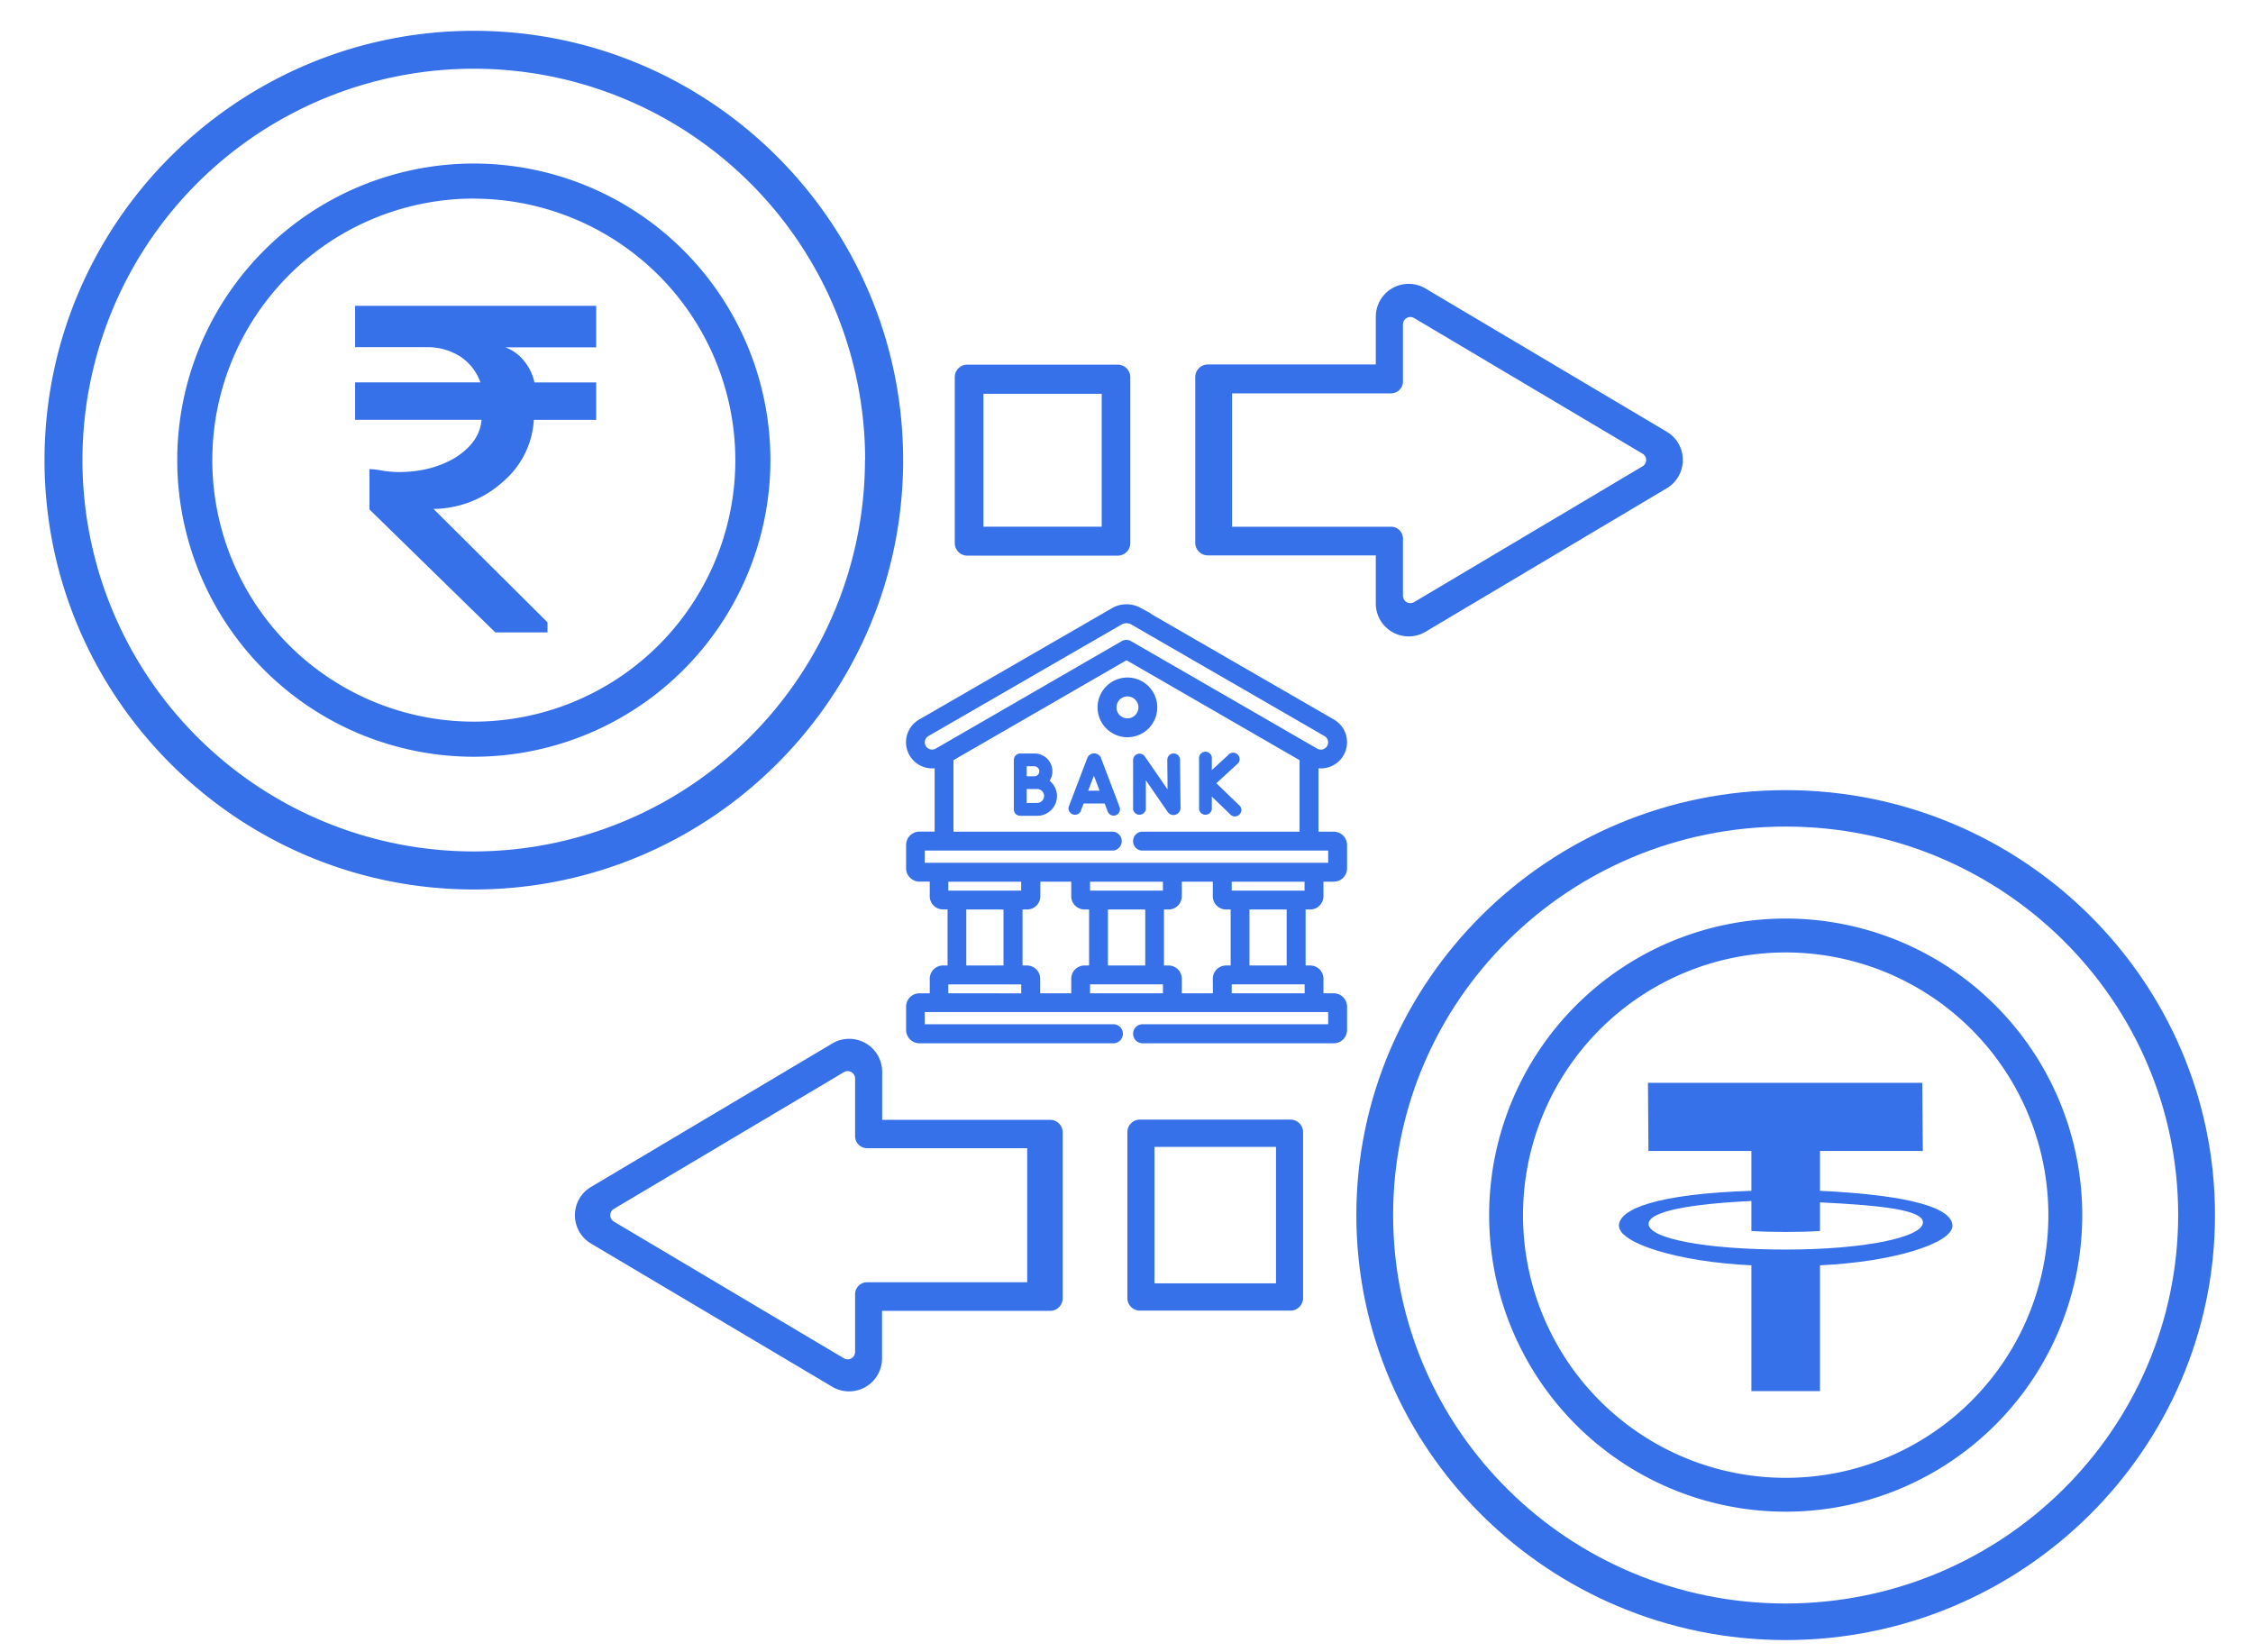
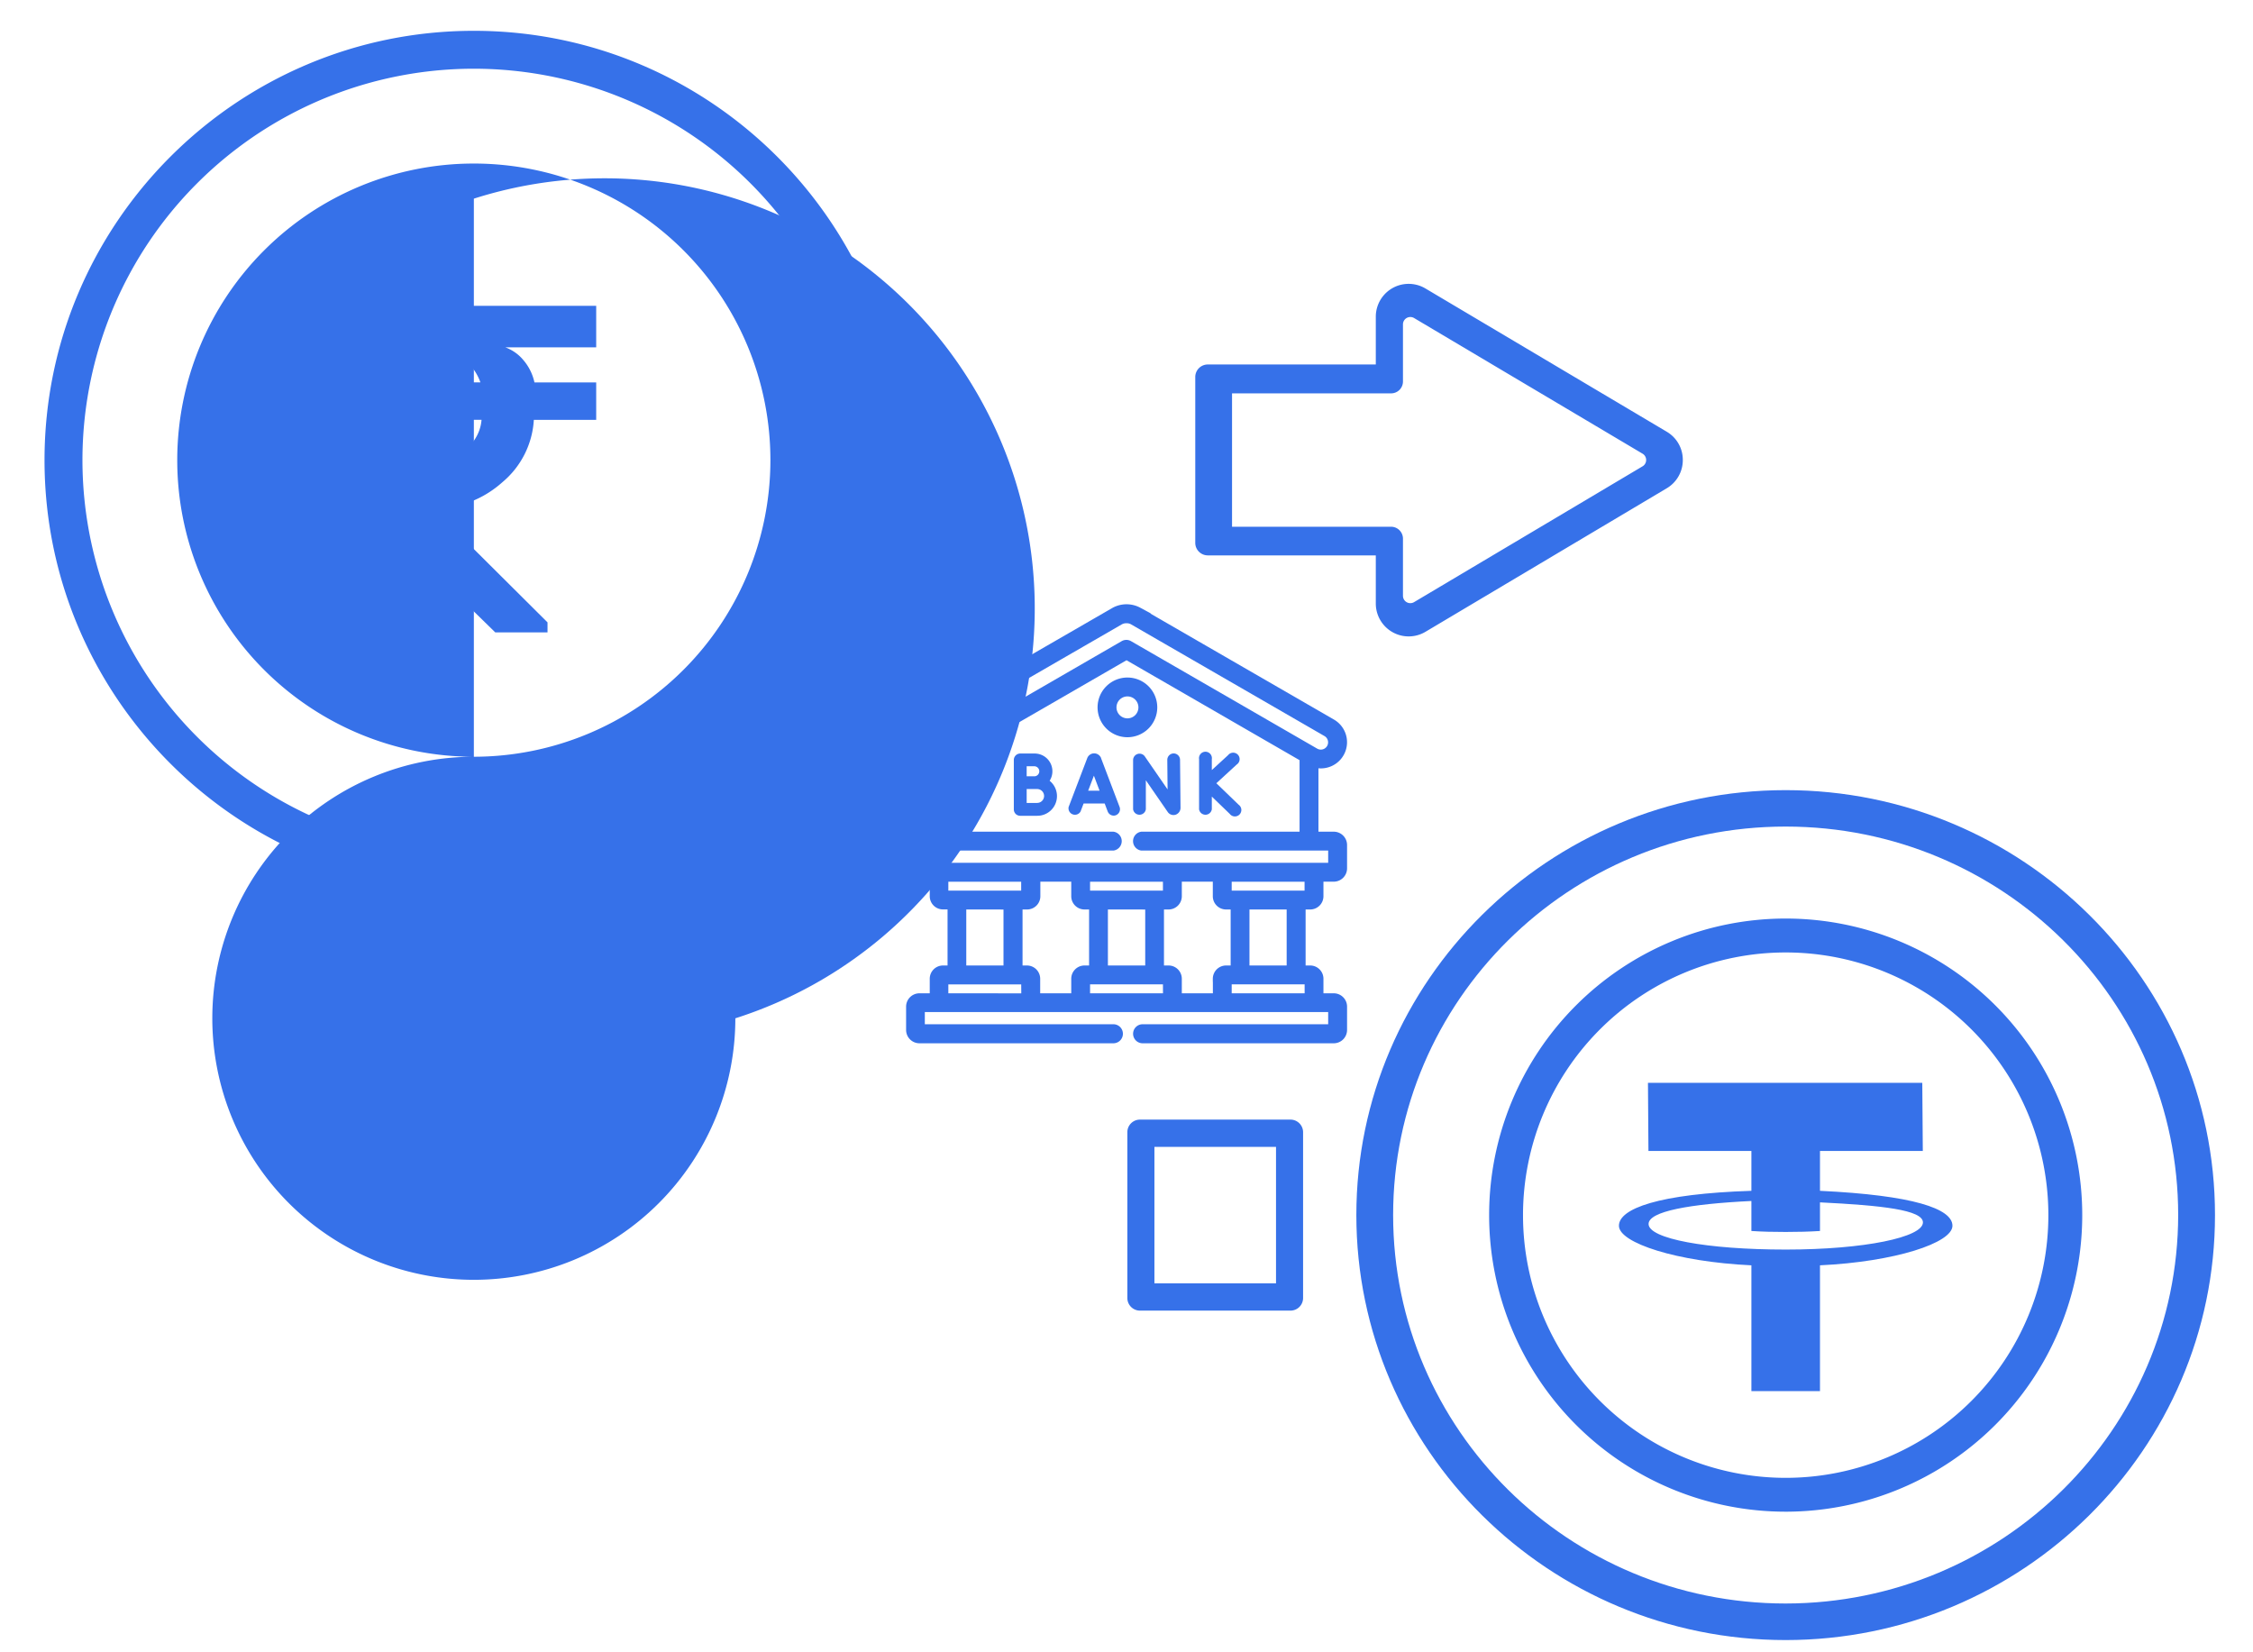
<svg xmlns="http://www.w3.org/2000/svg" id="Capa_1" data-name="Capa 1" viewBox="0 0 698.35 512">
  <path d="M420.42,376.61c0-72.62,59.7-131.71,133.07-131.71S686.57,304,686.57,376.61s-59.7,131.72-133.08,131.72S420.42,449.24,420.42,376.61Zm254.74,0c0-66.51-54.48-120.42-121.67-120.42S431.82,310.1,431.82,376.61,486.3,497,553.49,497h0c67.16-.07,121.59-54,121.67-120.43Z" style="fill:#3671e9" />
  <path d="M553.49,468.54a91.92,91.92,0,1,1,91.93-91.91A91.92,91.92,0,0,1,553.49,468.54Zm0-173.33a81.42,81.42,0,1,0,81.43,81.42A81.41,81.41,0,0,0,553.49,295.21Z" style="fill:#3671e9" />
-   <path d="M178.21,376.65a10.13,10.13,0,0,1,5-8.77l74.76-44.45a10.22,10.22,0,0,1,15.47,8.78v14.88h52.05a3.9,3.9,0,0,1,3.91,3.88v51.41a3.91,3.91,0,0,1-3.89,3.91H273.4v14.77A10.22,10.22,0,0,1,258,429.84l-74.76-44.38A10.15,10.15,0,0,1,178.21,376.65Zm86.84-42.38a2.29,2.29,0,0,0-2.31-2.28,2.25,2.25,0,0,0-1.16.32l-71.3,42.38a2.29,2.29,0,0,0-.79,3.14,2.33,2.33,0,0,0,.79.8L261.58,421a2.28,2.28,0,0,0,3.14-.8,2.43,2.43,0,0,0,.33-1.17V401.16a3.72,3.72,0,0,1,3.7-3.73H318.4V355.88H268.76a3.73,3.73,0,0,1-3.71-3.73Z" style="fill:#3671e9" />
  <path d="M349.44,402.31V350.92a3.9,3.9,0,0,1,3.89-3.9H400a3.91,3.91,0,0,1,3.91,3.9h0v51.39a3.91,3.91,0,0,1-3.91,3.91H353.35a3.91,3.91,0,0,1-3.91-3.89Zm8.39-46.84v42.29h37.69V355.47Z" style="fill:#3671e9" />
  <path d="M510.81,335.61l.15,21.12h31.91v12.36c-28.81.93-41.06,5.53-41.06,10.83s17.85,11.17,41.06,12.26v39h21.26v-39c23.22-1.09,41.06-6.94,41.06-12.26s-12.25-9.46-41.06-10.83V356.73H596l-.16-21.12Zm32.06,36.63v9.3c3.54.23,6.79.3,10.63.3s7.09-.08,10.63-.3v-8.87c19.11.93,31.91,2.34,31.91,6.21,0,4.59-18.07,8.42-42.54,8.42S511,383.92,511,379.37C511,375.45,523.76,373.16,542.87,372.24Z" style="fill:#3671e9" />
  <path d="M13.8,142.62C13.8,69.24,73.49,9.55,146.87,9.55S279.94,69.24,279.94,142.62s-59.7,133.07-133.07,133.07S13.8,216,13.8,142.62Zm254.36,0A121.3,121.3,0,1,0,146.86,263.9h0A121.42,121.42,0,0,0,268.11,142.62Z" style="fill:#3671e9" />
  <path d="M370.49,168.26V116.87a3.88,3.88,0,0,1,3.88-3.9h52.08V98.19a10.18,10.18,0,0,1,15.4-8.77l74.76,44.38a10.09,10.09,0,0,1,5,8.77h0a10.13,10.13,0,0,1-5,8.78L441.9,195.79A10.19,10.19,0,0,1,426.45,187V172.14H374.36A3.89,3.89,0,0,1,370.49,168.26Zm11.4-46.34v41.34h49.28a3.7,3.7,0,0,1,3.7,3.7h0v17.72a2.28,2.28,0,0,0,3.44,1.95l70.83-42.1a2.28,2.28,0,0,0,.79-3.12,2.22,2.22,0,0,0-.79-.79L438.31,98.57a2.29,2.29,0,0,0-3.13.82,2.24,2.24,0,0,0-.31,1.14v17.69a3.68,3.68,0,0,1-3.68,3.7s0,0,0,0Z" style="fill:#3671e9" />
-   <path d="M295.94,168.31V116.92a3.88,3.88,0,0,1,3.88-3.9h46.62a3.89,3.89,0,0,1,3.91,3.88v51.41a3.9,3.9,0,0,1-3.89,3.91H299.84a3.9,3.9,0,0,1-3.9-3.89Zm8.89-46.26v41.19h36.66V122.05Z" style="fill:#3671e9" />
-   <path d="M146.88,234.55a91.93,91.93,0,1,1,91.92-91.94v0A92,92,0,0,1,146.88,234.55Zm0-173a81.06,81.06,0,1,0,81.05,81.07h0A81.16,81.16,0,0,0,146.88,61.57Z" style="fill:#3671e9" />
+   <path d="M146.88,234.55a91.93,91.93,0,1,1,91.92-91.94v0A92,92,0,0,1,146.88,234.55Za81.06,81.06,0,1,0,81.05,81.07h0A81.16,81.16,0,0,0,146.88,61.57Z" style="fill:#3671e9" />
  <path d="M406.12,280.94a3.16,3.16,0,0,0,3.15-3.15v-5.47h4.14a3.18,3.18,0,0,0,3.18-3.18v-7.23a3.18,3.18,0,0,0-3.18-3.18h-5.69V237a7,7,0,0,0,1.7.21,7.16,7.16,0,0,0,3.6-13.35l-60-34.65a8.07,8.07,0,0,0-7.67,0l-60,34.65a7.16,7.16,0,0,0-2.61,9.77,7.17,7.17,0,0,0,7.92,3.37v21.71H285a3.19,3.19,0,0,0-3.19,3.18v7.23a3.19,3.19,0,0,0,3.19,3.18h4.14v5.47a3.15,3.15,0,0,0,3.14,3.15h2.38V300.2h-2.38a3.16,3.16,0,0,0-3.14,3.16v5.46H285a3.19,3.19,0,0,0-3.19,3.18v7.23a3.19,3.19,0,0,0,3.19,3.18h60.11a2,2,0,0,0,0-4H285.71v-5.69H412.64v5.69H354.17a2,2,0,1,0,0,4h59.24a3.18,3.18,0,0,0,3.18-3.18V312a3.18,3.18,0,0,0-3.18-3.18h-4.14v-5.46a3.16,3.16,0,0,0-3.15-3.16h-2.38V280.94Zm-115.6-48.09a3.2,3.2,0,0,1-2.44.31,3.16,3.16,0,0,1-1.94-1.48h0a3.19,3.19,0,0,1,1.17-4.37l60-34.65a3.78,3.78,0,0,1,1.85-.44,3.7,3.7,0,0,1,1.85.44l60,34.65a3.2,3.2,0,0,1-3.2,5.55l-57.68-33.3a1.93,1.93,0,0,0-2,0Zm-4.81,29.83h59.35a2,2,0,0,0,0-3.95H294.59V235.06l54.59-31.52,54.59,31.52v23.67H353.84a2,2,0,0,0,0,3.95h58.8v5.69H285.71ZM336.93,277v-4.67h24.49V277Zm19,3.95V300.2H342.46V280.94ZM293,277v-4.67h24.48V277Zm19,3.95V300.2H298.56V280.94Zm5.52,27.88H293v-4.67h24.48ZM333,303.36v5.46H321.47v-5.46a3.16,3.16,0,0,0-3.15-3.16H316V280.94h2.37a3.16,3.16,0,0,0,3.15-3.15v-5.47H333v5.47a3.16,3.16,0,0,0,3.15,3.15h2.38V300.2h-2.38A3.16,3.16,0,0,0,333,303.36Zm28.44,5.46H336.93v-4.67h24.49Zm15.46-5.46v5.46H365.37v-5.46a3.16,3.16,0,0,0-3.15-3.16h-2.38V280.94h2.38a3.16,3.16,0,0,0,3.15-3.15v-5.47h11.51v5.47a3.16,3.16,0,0,0,3.16,3.15h2.37V300.2H380A3.17,3.17,0,0,0,376.88,303.36Zm28.44.79v4.67H380.83v-4.67Zm-19-3.95V280.94h13.43V300.2ZM380.83,277v-4.67h24.49V277Z" style="fill:#3671e9;stroke:#3671e9;stroke-miterlimit:10;stroke-width:1.902px" />
  <path d="M357.76,219.26a8.3,8.3,0,1,0-8.29,8.29A8.3,8.3,0,0,0,357.76,219.26Zm-12.64,0a4.35,4.35,0,1,1,4.35,4.34A4.35,4.35,0,0,1,345.12,219.26Z" style="fill:#3671e9;stroke:#3671e9;stroke-miterlimit:10;stroke-width:1.902px" />
  <path d="M325.35,242a5.5,5.5,0,0,0-4.64-8.45h-4.46a2,2,0,0,0-2,2v7.06h0v8.27a2,2,0,0,0,.58,1.4,2,2,0,0,0,1.39.57h0l5.22,0A6.1,6.1,0,0,0,325.35,242Zm-4.64-4.5a1.56,1.56,0,0,1,0,3.11h-2.48v-3.12Zm.77,11.37h-3.25v-4.31h3.25a2.15,2.15,0,1,1,0,4.3Z" style="fill:#3671e9" />
  <path d="M341.29,235l0-.06a2.32,2.32,0,0,0-2.14-1.44h0A2.3,2.3,0,0,0,337,235l0,0-5.76,15.12a2,2,0,0,0,3.69,1.41l.95-2.49h6.53l.94,2.48a2,2,0,0,0,1.84,1.28,1.89,1.89,0,0,0,.7-.13,2,2,0,0,0,1.15-2.54Zm-4,10.08,1.78-4.66,1.76,4.66Z" style="fill:#3671e9" />
  <path d="M363.82,233.52h0a2,2,0,0,0-2,2l.09,9.16-7.09-10.28a2,2,0,0,0-3.6,1.13v15.31a2,2,0,0,0,3.95,0v-9l6.75,9.78a2.16,2.16,0,0,0,2.46.9,2.25,2.25,0,0,0,1.54-2.24l-.15-14.82A2,2,0,0,0,363.82,233.52Z" style="fill:#3671e9" />
  <path d="M383.93,249.42l-6.9-6.66,6.31-5.8a2,2,0,1,0-2.67-2.91l-5.05,4.63v-3.37a2,2,0,1,0-3.95,0v15.53a2,2,0,0,0,3.95,0V246.9l5.56,5.36a2,2,0,1,0,2.75-2.84Z" style="fill:#3671e9" />
  <path d="M184.8,94.78v12.88H156.64a13.09,13.09,0,0,1,5.52,3.87,15.73,15.73,0,0,1,3.5,7H184.8v11.6H165.47a27.25,27.25,0,0,1-9.75,19.33,32.44,32.44,0,0,1-21.35,8.28l35.34,35.16V196h-16.2l-39-38.11V145.4a26,26,0,0,1,4.41.55,38.27,38.27,0,0,0,4.42.37q10.5,0,18-4.61,7.37-4.77,7.92-11.59H110.07v-11.6h38.84a16,16,0,0,0-6.08-7.91,18.74,18.74,0,0,0-10.3-3H110.07V94.78Z" style="fill:#3671e9" />
</svg>